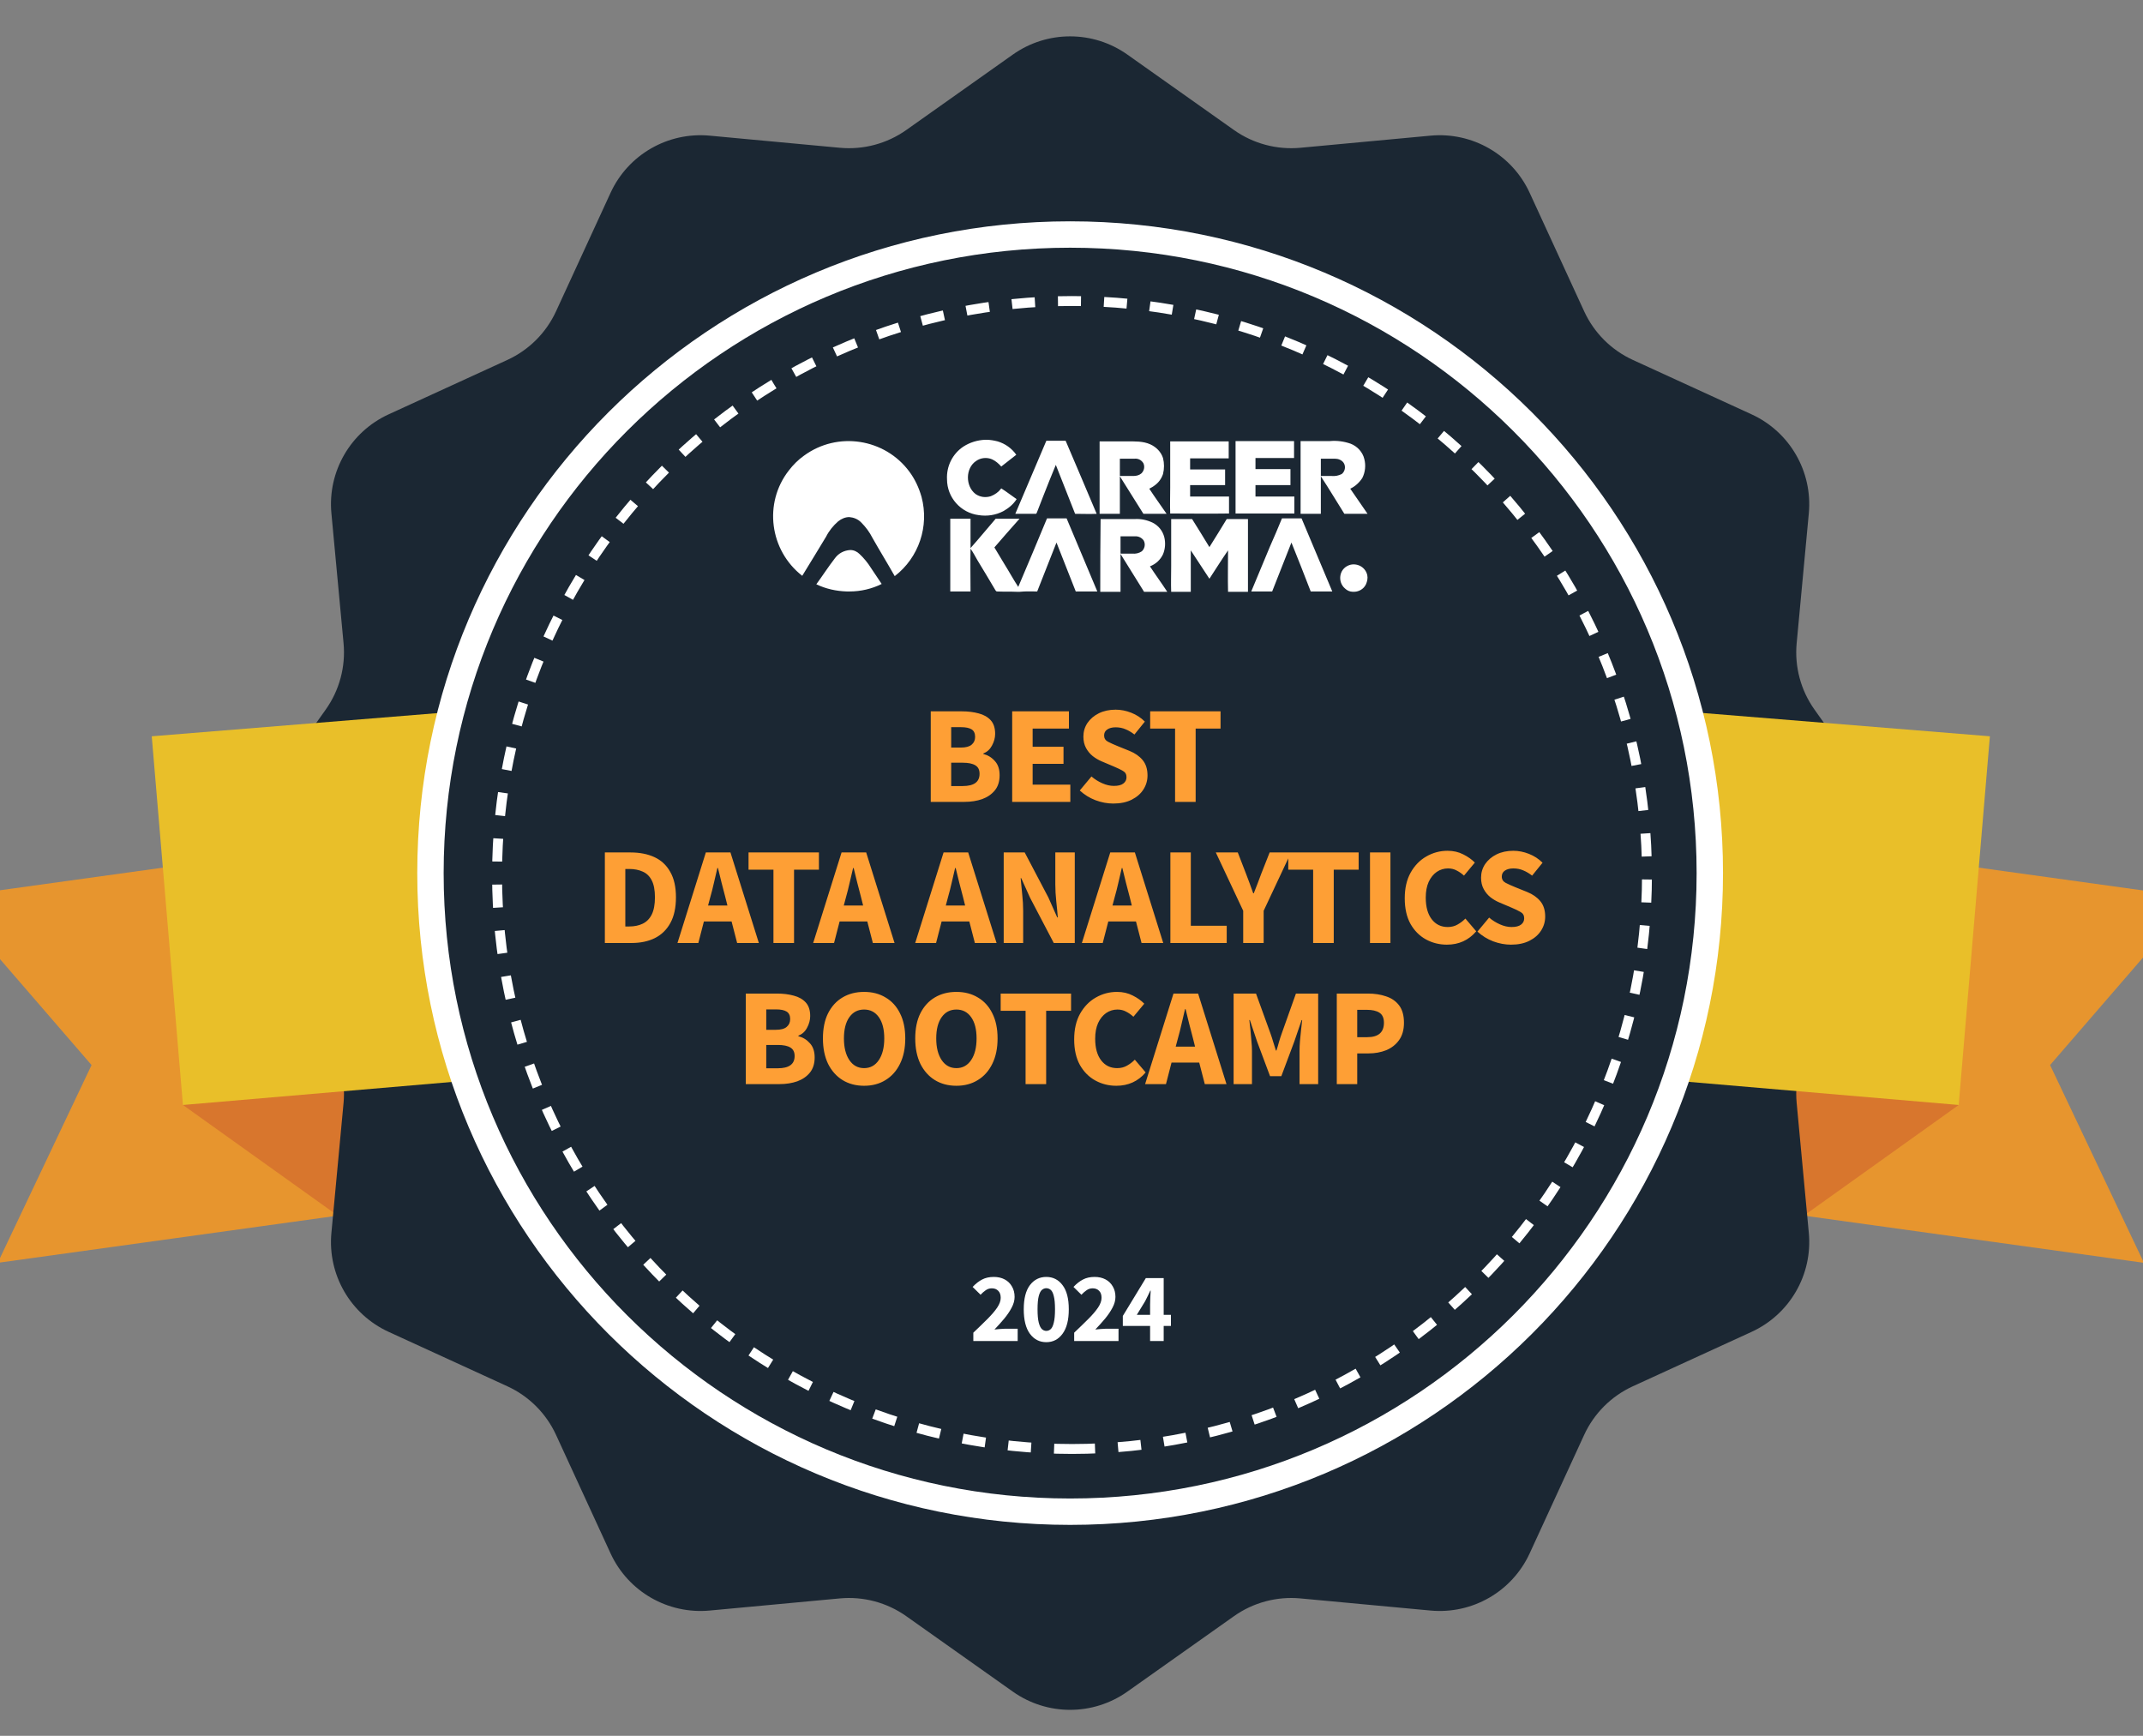
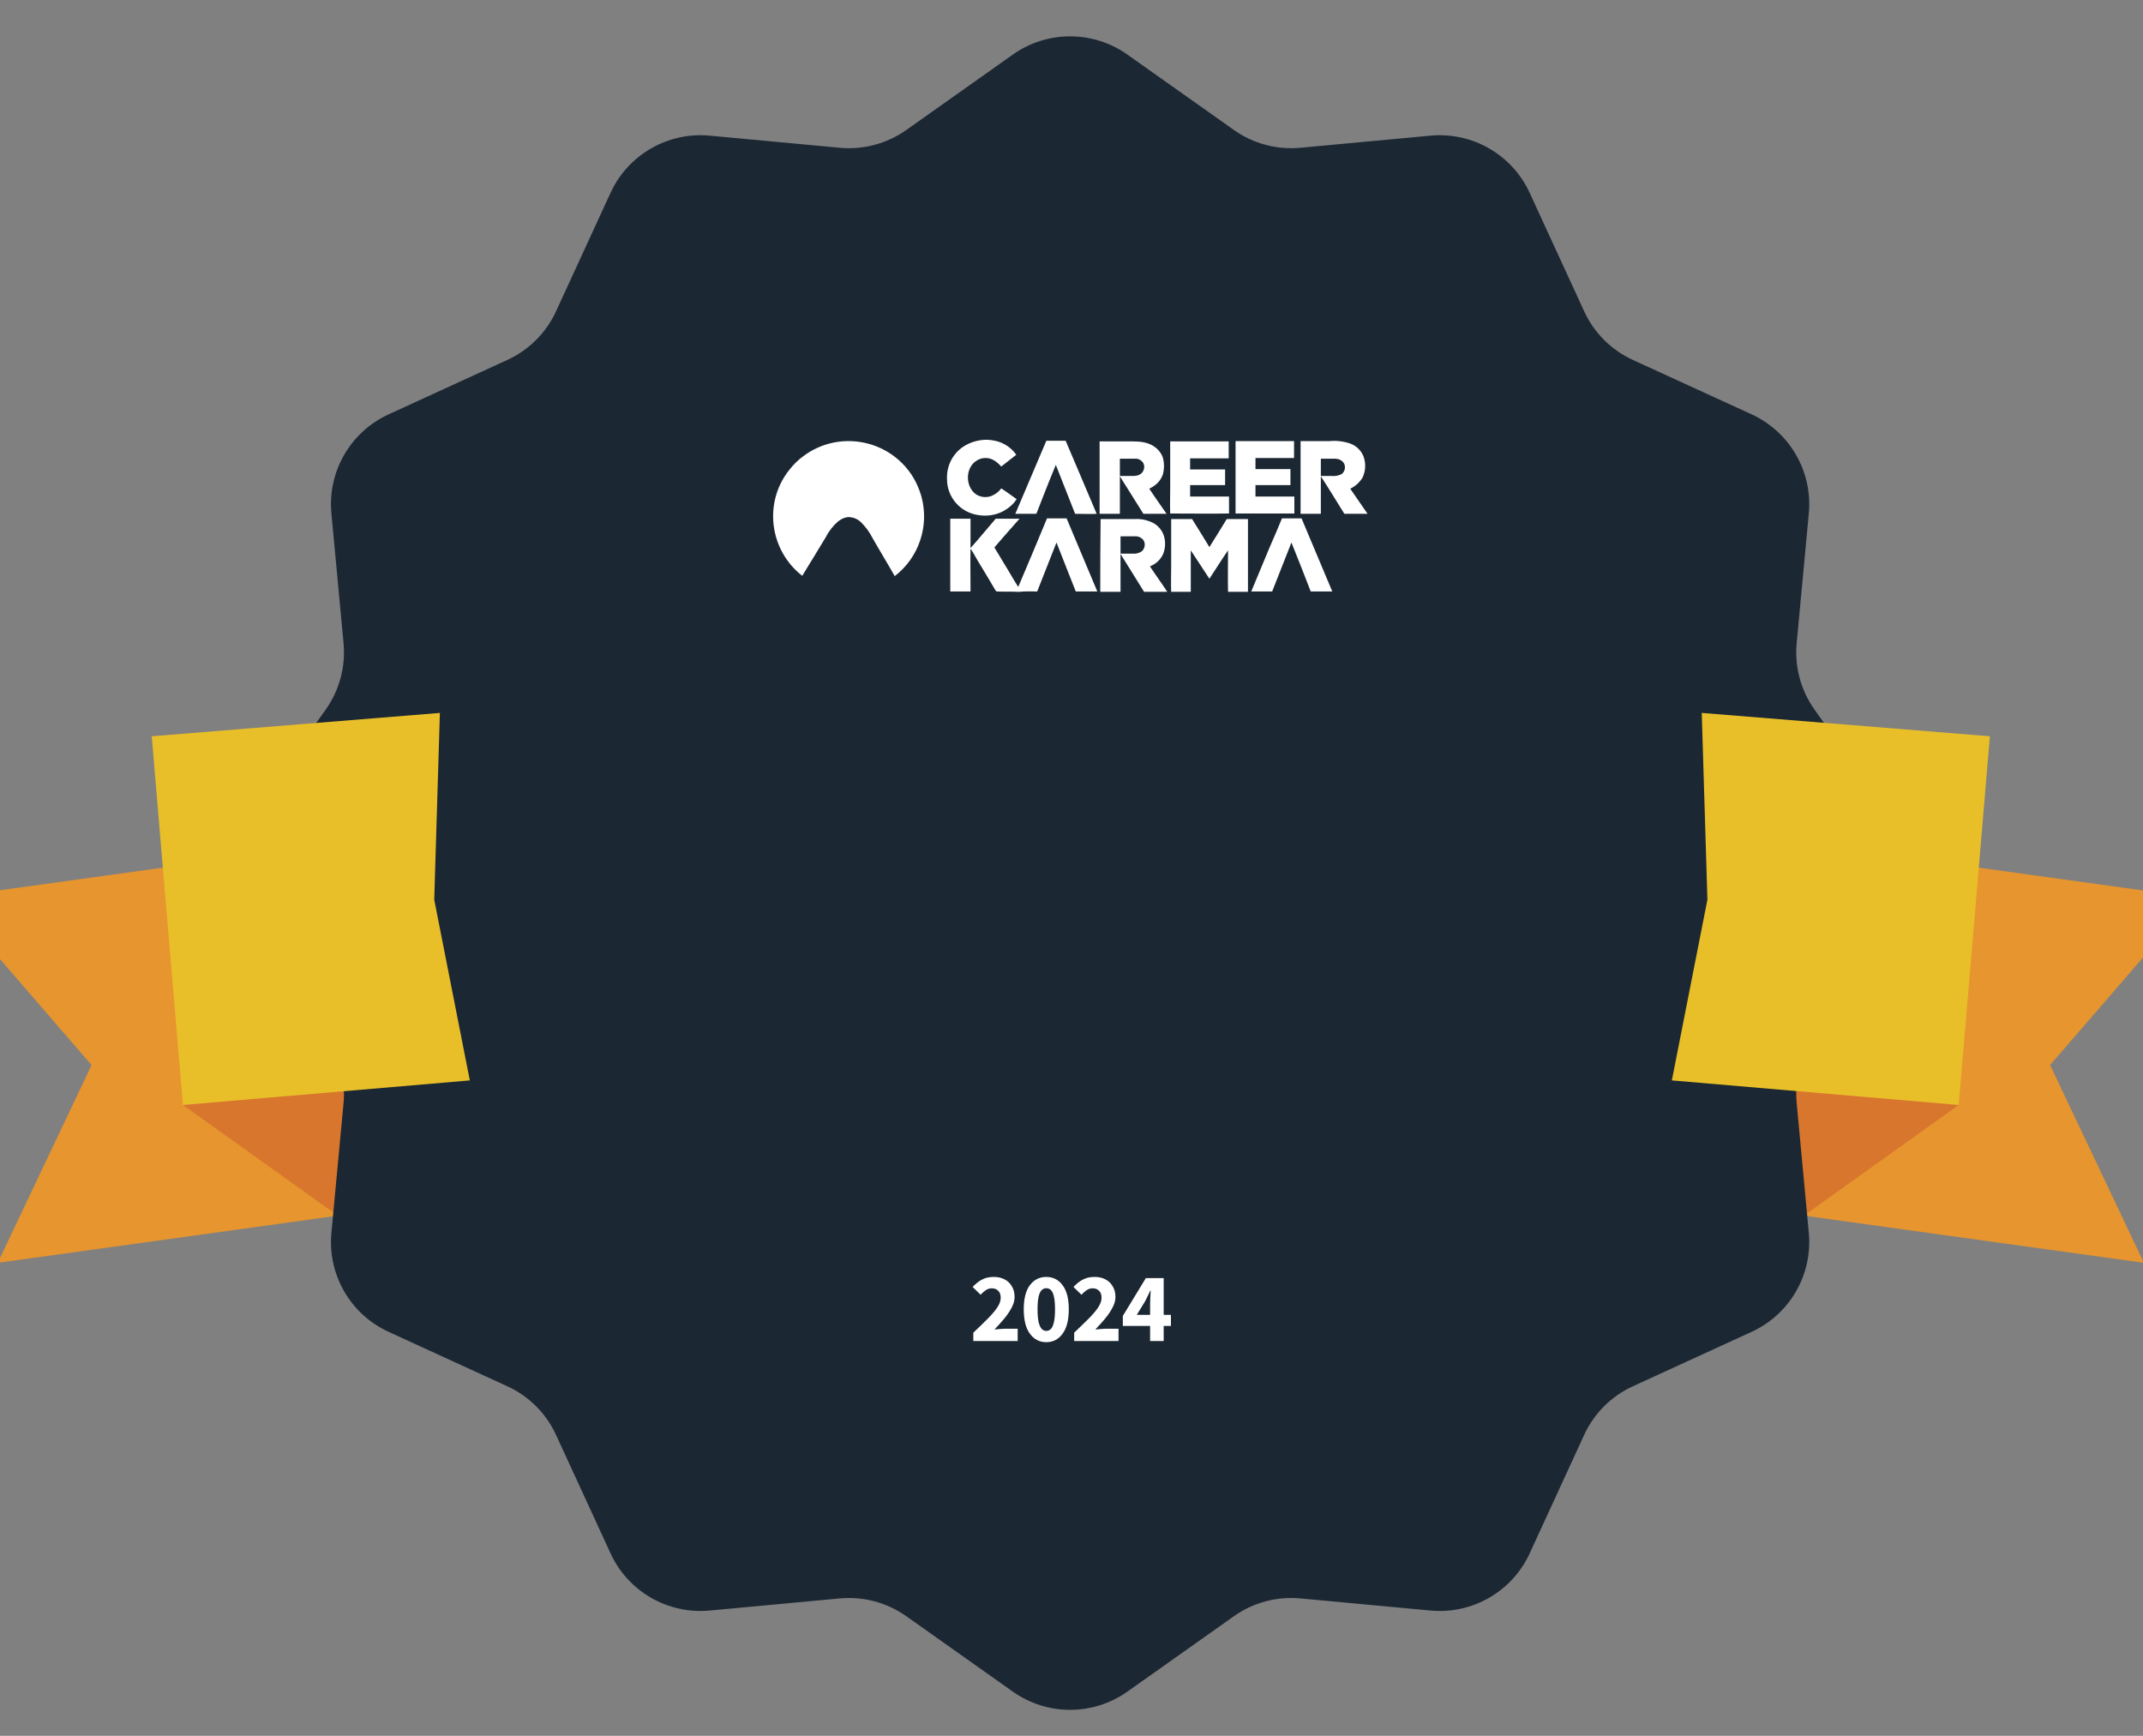
<svg xmlns="http://www.w3.org/2000/svg" width="121" height="98" viewBox="0 0 121 98" fill="none">
  <rect x="0" y="0" width="121" height="98" fill="#808080" stroke="none" />
  <path d="M-3 50.678L17.825 47.788L20.698 68.406L-0.128 71.296L5.17 60.13L-3 50.678Z" fill="#E7952E" />
  <path d="M123.924 50.678L103.099 47.788L100.227 68.406L121.052 71.296L115.754 60.13L123.924 50.678Z" fill="#E7952E" />
  <path d="M19.037 68.607L10.33 62.384L16.027 57.555H22.477L22.907 69.68L19.037 68.607Z" fill="#D8762D" />
  <path d="M101.887 68.607L110.595 62.384L104.897 57.555H98.448L98.018 69.68L101.887 68.607Z" fill="#D8762D" />
  <path d="M57.188 3.081C59.125 1.71 61.717 1.71 63.654 3.081L69.672 7.34C70.762 8.111 72.094 8.467 73.424 8.343L80.769 7.659C83.133 7.438 85.378 8.732 86.369 10.886L89.447 17.577C90.005 18.79 90.979 19.763 92.194 20.32L98.898 23.392C101.055 24.381 102.351 26.622 102.131 28.982L101.445 36.313C101.32 37.642 101.677 38.971 102.45 40.059L106.717 46.066C108.09 47.999 108.09 50.587 106.717 52.52L102.45 58.527C101.677 59.615 101.32 60.944 101.445 62.273L102.131 69.604C102.351 71.963 101.055 74.205 98.898 75.194L92.194 78.266C90.979 78.823 90.005 79.796 89.447 81.009L86.369 87.7C85.378 89.854 83.133 91.148 80.769 90.927L73.424 90.242C72.094 90.118 70.762 90.474 69.672 91.246L63.654 95.505C61.717 96.876 59.125 96.876 57.188 95.505L51.171 91.246C50.08 90.474 48.749 90.118 47.418 90.242L40.073 90.927C37.709 91.148 35.464 89.854 34.474 87.7L31.395 81.009C30.837 79.796 29.863 78.823 28.648 78.266L21.945 75.194C19.787 74.205 18.491 71.963 18.712 69.604L19.398 62.273C19.522 60.944 19.165 59.615 18.392 58.527L14.126 52.52C12.752 50.587 12.752 47.999 14.126 46.066L18.392 40.059C19.165 38.971 19.522 37.642 19.398 36.313L18.712 28.982C18.491 26.622 19.787 24.381 21.945 23.392L28.648 20.32C29.863 19.763 30.837 18.79 31.395 17.577L34.474 10.886C35.464 8.732 37.709 7.438 40.073 7.659L47.418 8.343C48.749 8.467 50.08 8.111 51.171 7.34L57.188 3.081Z" fill="#1B2733" />
-   <path d="M60.53 81.805C78.459 81.805 92.993 67.297 92.993 49.4C92.993 31.503 78.459 16.995 60.53 16.995C42.601 16.995 28.066 31.503 28.066 49.4C28.066 67.297 42.601 81.805 60.53 81.805Z" stroke="white" stroke-width="0.559" stroke-dasharray="1.3 1.3" />
  <path d="M8.568 41.569L24.837 40.249L24.518 50.795L26.527 60.997L10.329 62.384L8.568 41.569Z" fill="#E9BF29" />
  <path d="M112.355 41.569L96.086 40.249L96.405 50.795L94.397 60.997L110.594 62.384L112.355 41.569Z" fill="#E9BF29" />
-   <path d="M60.423 85.346C80.371 85.346 96.541 69.204 96.541 49.293C96.541 29.381 80.371 13.24 60.423 13.24C40.475 13.24 24.305 29.381 24.305 49.293C24.305 69.204 40.475 85.346 60.423 85.346Z" stroke="white" stroke-width="1.49" />
  <path d="M55.63 24.828H55.685C55.906 24.828 56.109 24.865 56.331 24.92C56.755 25.049 57.124 25.307 57.382 25.675C57.106 25.896 56.81 26.118 56.534 26.339C56.386 26.173 56.22 26.026 56.017 25.933C55.722 25.805 55.371 25.841 55.113 26.026C54.504 26.431 54.504 27.444 55.076 27.886C55.334 28.07 55.648 28.107 55.943 28.015C56.183 27.922 56.386 27.775 56.534 27.573C56.829 27.757 57.106 27.978 57.401 28.18C57.216 28.475 56.94 28.696 56.644 28.862C56.22 29.083 55.74 29.157 55.261 29.083C54.246 28.954 53.471 28.088 53.471 27.057C53.434 26.32 53.785 25.62 54.393 25.215C54.762 24.976 55.187 24.847 55.63 24.828ZM45.389 25.731C47.29 24.331 49.965 24.755 51.349 26.633C51.663 27.057 51.884 27.536 52.032 28.052C52.474 29.709 51.884 31.477 50.519 32.527C50.113 31.809 49.67 31.09 49.264 30.372C49.098 30.041 48.877 29.746 48.618 29.488C48.434 29.304 48.194 29.212 47.954 29.193C47.733 29.193 47.511 29.285 47.327 29.433C47.05 29.672 46.81 29.967 46.644 30.298C46.201 31.017 45.758 31.772 45.297 32.509C43.452 31.072 43.101 28.401 44.541 26.56C44.78 26.247 45.076 25.952 45.389 25.731ZM59.08 24.884H60.169C60.759 26.247 61.331 27.628 61.921 29.009C61.516 29.028 61.109 29.009 60.704 29.009C60.335 28.088 59.984 27.167 59.615 26.247C59.486 26.541 59.375 26.854 59.246 27.149C59.006 27.738 58.785 28.328 58.545 28.936C58.526 28.954 58.526 29.009 58.489 29.009C58.102 29.009 57.715 29.009 57.327 29.009C57.918 27.628 58.489 26.265 59.08 24.884ZM62.087 24.92C62.604 24.92 63.121 24.92 63.637 24.92C64.08 24.92 64.541 24.902 64.947 25.086C65.279 25.234 65.556 25.51 65.667 25.86C65.741 26.154 65.741 26.467 65.667 26.762C65.575 27.038 65.409 27.259 65.169 27.425C65.076 27.499 64.984 27.536 64.892 27.591C65.206 28.07 65.538 28.53 65.87 29.009C65.427 29.009 65.003 29.009 64.56 29.009C64.117 28.309 63.674 27.591 63.231 26.891C63.231 27.591 63.231 28.309 63.231 29.009C62.844 29.009 62.475 29.009 62.087 29.009C62.087 27.646 62.087 26.283 62.087 24.92ZM63.231 25.896C63.231 26.228 63.231 26.56 63.231 26.873C63.49 26.873 63.73 26.873 63.988 26.873C64.154 26.873 64.32 26.836 64.449 26.725C64.597 26.578 64.652 26.357 64.56 26.154C64.449 25.97 64.265 25.878 64.062 25.896C63.767 25.896 63.508 25.896 63.231 25.896ZM66.073 24.92C67.18 24.92 68.269 24.92 69.376 24.92C69.376 25.234 69.376 25.565 69.376 25.878C68.656 25.878 67.918 25.878 67.198 25.878C67.198 26.081 67.198 26.283 67.198 26.504H69.173C69.173 26.799 69.173 27.094 69.173 27.388C68.508 27.388 67.863 27.388 67.198 27.388C67.198 27.609 67.198 27.812 67.198 28.033C67.936 28.033 68.656 28.033 69.394 28.033C69.394 28.346 69.394 28.678 69.394 28.991C68.287 29.009 67.18 28.991 66.073 28.991C66.054 28.493 66.073 28.015 66.073 27.517C66.073 26.652 66.073 25.786 66.073 24.92ZM69.763 24.902C70.87 24.902 71.959 24.902 73.066 24.902C73.066 25.215 73.066 25.547 73.066 25.86C72.346 25.86 71.608 25.86 70.888 25.86C70.888 26.062 70.888 26.265 70.888 26.486H72.863C72.863 26.78 72.863 27.075 72.863 27.388C72.199 27.388 71.553 27.388 70.888 27.388V28.033C71.627 28.033 72.365 28.033 73.084 28.033C73.084 28.364 73.084 28.678 73.084 28.991H69.763C69.763 27.628 69.763 26.265 69.763 24.902ZM73.435 24.902C73.988 24.902 74.542 24.902 75.096 24.902C75.483 24.865 75.889 24.92 76.258 25.049C76.645 25.197 76.941 25.528 77.033 25.915C77.125 26.265 77.088 26.652 76.922 26.983C76.756 27.241 76.516 27.462 76.239 27.591C76.572 28.07 76.885 28.53 77.217 29.009C76.775 29.009 76.35 29.009 75.907 29.009C75.465 28.309 75.04 27.591 74.579 26.891C74.579 27.591 74.579 28.309 74.579 29.009C74.191 29.009 73.822 29.009 73.435 29.009V24.92M74.579 25.896C74.579 26.228 74.579 26.56 74.579 26.873C74.782 26.873 74.985 26.873 75.188 26.873C75.391 26.891 75.575 26.854 75.76 26.762C75.944 26.615 75.999 26.339 75.87 26.136C75.76 25.97 75.557 25.896 75.372 25.896C75.096 25.896 74.837 25.896 74.56 25.896M59.117 29.267C59.486 29.267 59.855 29.267 60.224 29.267C60.796 30.648 61.386 32.011 61.958 33.393C61.552 33.393 61.147 33.393 60.741 33.393C60.371 32.472 60.021 31.551 59.652 30.63C59.283 31.551 58.932 32.472 58.563 33.393C58.231 33.393 57.918 33.374 57.586 33.411H57.401C57.032 33.393 56.663 33.411 56.294 33.393C56.257 33.393 56.22 33.356 56.202 33.319C55.87 32.748 55.519 32.177 55.187 31.625C55.058 31.403 54.947 31.182 54.799 30.98C54.781 31.79 54.799 32.601 54.799 33.393H53.655C53.655 33.3 53.655 33.227 53.655 33.135C53.655 31.846 53.655 30.556 53.655 29.285C54.043 29.285 54.412 29.285 54.799 29.285C54.799 29.838 54.799 30.39 54.799 30.943C55.279 30.409 55.74 29.838 56.22 29.285C56.663 29.285 57.124 29.285 57.567 29.285C57.087 29.82 56.608 30.372 56.146 30.906C56.331 31.219 56.515 31.514 56.7 31.827C56.977 32.269 57.216 32.711 57.493 33.135C58.028 31.864 58.582 30.575 59.117 29.267ZM72.383 29.267C72.752 29.267 73.121 29.267 73.49 29.267C74.062 30.648 74.653 32.011 75.225 33.393C74.819 33.393 74.413 33.393 74.007 33.393C73.656 32.472 73.287 31.551 72.918 30.63C72.549 31.551 72.199 32.472 71.83 33.393H70.649C70.999 32.545 71.35 31.716 71.7 30.869C71.94 30.335 72.162 29.801 72.383 29.267ZM62.143 29.304C62.788 29.304 63.434 29.304 64.08 29.304C64.431 29.285 64.763 29.359 65.076 29.506C65.409 29.672 65.648 29.967 65.741 30.335C65.815 30.648 65.796 30.98 65.667 31.293C65.519 31.606 65.261 31.846 64.929 31.974C65.243 32.453 65.593 32.932 65.907 33.411H64.597C64.154 32.711 63.711 31.974 63.268 31.274C63.268 31.993 63.268 32.693 63.268 33.411H62.124C62.124 32.03 62.124 30.667 62.143 29.304ZM63.268 30.28C63.268 30.611 63.268 30.925 63.268 31.238L63.287 31.256C63.508 31.256 63.711 31.256 63.932 31.256C64.117 31.274 64.302 31.238 64.468 31.127C64.634 30.98 64.689 30.722 64.578 30.519C64.468 30.354 64.265 30.262 64.08 30.28C63.803 30.28 63.527 30.28 63.268 30.28ZM66.11 29.304C66.516 29.304 66.903 29.304 67.309 29.304C67.641 29.82 67.955 30.354 68.287 30.888C68.619 30.372 68.933 29.838 69.265 29.304C69.671 29.304 70.058 29.304 70.464 29.304C70.464 30.667 70.464 32.048 70.464 33.411H69.339C69.32 32.637 69.339 31.846 69.339 31.072C68.97 31.606 68.638 32.14 68.287 32.674C67.936 32.14 67.586 31.606 67.235 31.072C67.235 31.846 67.235 32.637 67.235 33.411H66.128C66.11 32.932 66.128 32.435 66.128 31.956C66.128 31.072 66.128 30.188 66.128 29.304H66.11Z" fill="white" />
-   <path d="M47.144 31.514C47.346 31.238 47.66 31.072 48.011 31.053C48.214 31.053 48.398 31.146 48.527 31.274C48.785 31.514 49.007 31.79 49.191 32.085C49.395 32.38 49.579 32.674 49.782 32.969C49.228 33.245 48.601 33.392 47.974 33.392H47.808C47.217 33.374 46.627 33.245 46.092 32.987C46.442 32.508 46.774 31.993 47.144 31.514ZM76.259 31.882C76.683 31.79 77.108 32.048 77.2 32.472C77.237 32.637 77.2 32.822 77.126 32.987C76.997 33.264 76.702 33.429 76.388 33.411C76.222 33.411 76.056 33.337 75.945 33.227C75.724 33.042 75.632 32.748 75.687 32.472C75.743 32.177 75.964 31.956 76.259 31.882Z" fill="white" />
-   <path d="M52.553 45.272V40.16H54.304C54.66 40.16 54.98 40.2 55.263 40.278C55.545 40.351 55.77 40.479 55.938 40.662C56.105 40.845 56.189 41.101 56.189 41.43C56.189 41.655 56.129 41.877 56.008 42.097C55.893 42.311 55.731 42.457 55.522 42.536V42.567C55.783 42.635 56.001 42.768 56.173 42.967C56.352 43.16 56.441 43.427 56.441 43.767C56.441 44.117 56.352 44.401 56.173 44.621C55.995 44.84 55.757 45.005 55.459 45.115C55.16 45.219 54.825 45.272 54.453 45.272H52.553ZM53.707 42.206H54.249C54.532 42.206 54.736 42.151 54.862 42.042C54.993 41.932 55.058 41.786 55.058 41.603C55.058 41.404 54.993 41.263 54.862 41.179C54.731 41.096 54.529 41.054 54.257 41.054H53.707V42.206ZM53.707 44.378H54.359C54.993 44.378 55.309 44.148 55.309 43.688C55.309 43.463 55.231 43.304 55.074 43.21C54.917 43.111 54.679 43.061 54.359 43.061H53.707V44.378ZM57.151 45.272V40.16H60.355V41.133H58.306V42.159H60.049V43.124H58.306V44.3H60.434V45.272H57.151ZM62.86 45.366C62.525 45.366 62.189 45.303 61.854 45.178C61.524 45.052 61.229 44.869 60.967 44.629L61.627 43.837C61.81 43.994 62.014 44.122 62.239 44.221C62.464 44.321 62.682 44.37 62.891 44.37C63.132 44.37 63.31 44.326 63.425 44.237C63.545 44.148 63.606 44.028 63.606 43.876C63.606 43.714 63.538 43.597 63.402 43.523C63.271 43.445 63.093 43.359 62.867 43.265L62.2 42.983C62.027 42.909 61.862 42.813 61.705 42.692C61.548 42.567 61.42 42.413 61.32 42.23C61.221 42.047 61.171 41.833 61.171 41.587C61.171 41.305 61.247 41.049 61.399 40.819C61.556 40.589 61.771 40.406 62.043 40.27C62.32 40.134 62.637 40.066 62.993 40.066C63.286 40.066 63.58 40.124 63.873 40.239C64.166 40.354 64.423 40.521 64.642 40.74L64.053 41.469C63.886 41.339 63.718 41.239 63.551 41.172C63.383 41.099 63.197 41.062 62.993 41.062C62.794 41.062 62.635 41.104 62.514 41.187C62.399 41.266 62.341 41.378 62.341 41.524C62.341 41.681 62.414 41.799 62.561 41.877C62.713 41.956 62.899 42.039 63.119 42.128L63.779 42.395C64.087 42.52 64.334 42.692 64.517 42.912C64.7 43.132 64.792 43.422 64.792 43.782C64.792 44.064 64.716 44.326 64.564 44.566C64.412 44.807 64.192 45 63.904 45.146C63.616 45.293 63.268 45.366 62.86 45.366ZM66.348 45.272V41.133H64.942V40.16H68.916V41.133H67.51V45.272H66.348ZM34.152 53.239V48.127H35.597C36.121 48.127 36.574 48.216 36.956 48.394C37.338 48.571 37.634 48.848 37.844 49.225C38.058 49.596 38.166 50.074 38.166 50.659C38.166 51.245 38.061 51.728 37.851 52.11C37.642 52.491 37.349 52.776 36.972 52.964C36.6 53.147 36.163 53.239 35.66 53.239H34.152ZM35.307 52.306H35.527C35.82 52.306 36.074 52.253 36.289 52.149C36.508 52.044 36.679 51.872 36.799 51.632C36.919 51.391 36.98 51.067 36.98 50.659C36.98 50.252 36.919 49.933 36.799 49.703C36.679 49.468 36.508 49.303 36.289 49.209C36.074 49.11 35.82 49.06 35.527 49.06H35.307V52.306ZM40.105 50.651L39.98 51.122H41.072L40.954 50.651C40.886 50.395 40.815 50.124 40.742 49.836C40.674 49.549 40.605 49.272 40.538 49.005H40.506C40.443 49.277 40.378 49.556 40.31 49.844C40.247 50.126 40.179 50.395 40.105 50.651ZM38.252 53.239L39.854 48.127H41.244L42.847 53.239H41.621L41.307 52.023H39.744L39.43 53.239H38.252ZM43.671 53.239V49.099H42.265V48.127H46.239V49.099H44.834V53.239H43.671ZM47.768 50.651L47.642 51.122H48.734L48.616 50.651C48.548 50.395 48.477 50.124 48.404 49.836C48.336 49.549 48.268 49.272 48.2 49.005H48.169C48.106 49.277 48.04 49.556 47.972 49.844C47.909 50.126 47.841 50.395 47.768 50.651ZM45.914 53.239L47.517 48.127H48.907L50.509 53.239H49.284L48.97 52.023H47.407L47.093 53.239H45.914ZM53.528 50.651L53.403 51.122H54.494L54.376 50.651C54.308 50.395 54.238 50.124 54.164 49.836C54.096 49.549 54.028 49.272 53.96 49.005H53.929C53.866 49.277 53.8 49.556 53.733 49.844C53.67 50.126 53.602 50.395 53.528 50.651ZM51.675 53.239L53.277 48.127H54.667L56.269 53.239H55.044L54.73 52.023H53.167L52.853 53.239H51.675ZM56.672 53.239V48.127H57.858L59.193 50.667L59.695 51.796H59.727C59.706 51.524 59.677 51.221 59.64 50.887C59.604 50.552 59.586 50.233 59.586 49.93V48.127H60.685V53.239H59.499L58.164 50.691L57.661 49.578H57.63C57.656 49.86 57.685 50.163 57.716 50.487C57.753 50.811 57.771 51.124 57.771 51.428V53.239H56.672ZM62.939 50.651L62.814 51.122H63.905L63.788 50.651C63.719 50.395 63.649 50.124 63.575 49.836C63.507 49.549 63.439 49.272 63.371 49.005H63.34C63.277 49.277 63.212 49.556 63.144 49.844C63.081 50.126 63.013 50.395 62.939 50.651ZM61.086 53.239L62.688 48.127H64.078L65.68 53.239H64.455L64.141 52.023H62.578L62.264 53.239H61.086ZM66.083 53.239V48.127H67.237V52.267H69.264V53.239H66.083ZM70.195 53.239V51.42L68.648 48.127H69.889L70.344 49.303C70.418 49.496 70.489 49.685 70.557 49.867C70.625 50.045 70.693 50.233 70.761 50.432H70.792C70.866 50.233 70.939 50.045 71.012 49.867C71.085 49.685 71.156 49.496 71.224 49.303L71.688 48.127H72.897L71.35 51.42V53.239H70.195ZM74.144 53.239V49.099H72.739V48.127H76.713V49.099H75.307V53.239H74.144ZM77.354 53.239V48.127H78.508V53.239H77.354ZM81.695 53.333C81.266 53.333 80.871 53.233 80.509 53.035C80.148 52.836 79.858 52.544 79.638 52.157C79.423 51.765 79.316 51.284 79.316 50.714C79.316 50.15 79.426 49.669 79.645 49.272C79.871 48.869 80.166 48.564 80.533 48.355C80.905 48.14 81.305 48.033 81.735 48.033C82.064 48.033 82.36 48.101 82.622 48.237C82.884 48.368 83.101 48.522 83.274 48.699L82.661 49.436C82.531 49.316 82.392 49.219 82.245 49.146C82.104 49.068 81.942 49.029 81.758 49.029C81.528 49.029 81.316 49.094 81.122 49.225C80.934 49.355 80.782 49.544 80.667 49.789C80.557 50.035 80.502 50.33 80.502 50.675C80.502 51.198 80.614 51.605 80.839 51.898C81.064 52.191 81.365 52.337 81.743 52.337C81.952 52.337 82.138 52.29 82.3 52.196C82.468 52.102 82.614 51.989 82.74 51.859L83.353 52.58C82.923 53.082 82.371 53.333 81.695 53.333ZM85.314 53.333C84.979 53.333 84.644 53.27 84.308 53.145C83.979 53.019 83.683 52.836 83.421 52.596L84.081 51.804C84.264 51.961 84.468 52.089 84.693 52.188C84.918 52.288 85.136 52.337 85.345 52.337C85.586 52.337 85.764 52.293 85.879 52.204C86 52.115 86.06 51.995 86.06 51.843C86.06 51.681 85.992 51.564 85.856 51.49C85.725 51.412 85.547 51.326 85.322 51.232L84.654 50.949C84.481 50.876 84.316 50.78 84.159 50.659C84.002 50.534 83.874 50.38 83.775 50.197C83.675 50.014 83.625 49.8 83.625 49.554C83.625 49.272 83.701 49.016 83.853 48.786C84.01 48.556 84.225 48.373 84.497 48.237C84.775 48.101 85.091 48.033 85.447 48.033C85.74 48.033 86.034 48.091 86.327 48.206C86.62 48.321 86.877 48.488 87.097 48.707L86.508 49.436C86.34 49.306 86.172 49.206 86.005 49.139C85.837 49.065 85.651 49.029 85.447 49.029C85.248 49.029 85.089 49.071 84.968 49.154C84.853 49.233 84.795 49.345 84.795 49.491C84.795 49.648 84.869 49.766 85.015 49.844C85.167 49.922 85.353 50.006 85.573 50.095L86.233 50.361C86.542 50.487 86.788 50.659 86.971 50.879C87.154 51.098 87.246 51.389 87.246 51.749C87.246 52.031 87.17 52.293 87.018 52.533C86.866 52.773 86.646 52.967 86.358 53.113C86.07 53.26 85.722 53.333 85.314 53.333ZM42.11 61.206V56.094H43.862C44.218 56.094 44.537 56.133 44.82 56.212C45.102 56.285 45.328 56.413 45.495 56.596C45.663 56.779 45.746 57.035 45.746 57.364C45.746 57.589 45.686 57.811 45.566 58.031C45.451 58.245 45.288 58.391 45.079 58.469V58.501C45.341 58.569 45.558 58.702 45.731 58.901C45.909 59.094 45.998 59.361 45.998 59.7C45.998 60.05 45.909 60.335 45.731 60.555C45.553 60.774 45.315 60.939 45.016 61.049C44.718 61.153 44.383 61.206 44.011 61.206H42.11ZM43.265 58.14H43.807C44.089 58.14 44.294 58.085 44.419 57.975C44.55 57.866 44.615 57.719 44.615 57.536C44.615 57.338 44.55 57.197 44.419 57.113C44.288 57.03 44.087 56.988 43.814 56.988H43.265V58.14ZM43.265 60.312H43.916C44.55 60.312 44.867 60.082 44.867 59.622C44.867 59.397 44.788 59.238 44.631 59.144C44.474 59.044 44.236 58.995 43.916 58.995H43.265V60.312ZM48.79 61.3C48.329 61.3 47.923 61.193 47.572 60.978C47.227 60.764 46.954 60.458 46.755 60.061C46.562 59.658 46.465 59.18 46.465 58.626C46.465 58.067 46.562 57.594 46.755 57.207C46.954 56.815 47.227 56.517 47.572 56.313C47.923 56.104 48.329 56 48.79 56C49.25 56 49.654 56.104 49.999 56.313C50.35 56.517 50.622 56.815 50.816 57.207C51.015 57.599 51.114 58.072 51.114 58.626C51.114 59.18 51.015 59.658 50.816 60.061C50.622 60.458 50.35 60.764 49.999 60.978C49.654 61.193 49.25 61.3 48.79 61.3ZM48.79 60.304C49.14 60.304 49.418 60.152 49.622 59.849C49.826 59.546 49.928 59.138 49.928 58.626C49.928 58.114 49.826 57.714 49.622 57.427C49.418 57.139 49.14 56.996 48.79 56.996C48.439 56.996 48.161 57.139 47.957 57.427C47.753 57.714 47.651 58.114 47.651 58.626C47.651 59.138 47.753 59.546 47.957 59.849C48.161 60.152 48.439 60.304 48.79 60.304ZM54.001 61.3C53.541 61.3 53.135 61.193 52.784 60.978C52.438 60.764 52.166 60.458 51.967 60.061C51.774 59.658 51.677 59.18 51.677 58.626C51.677 58.067 51.774 57.594 51.967 57.207C52.166 56.815 52.438 56.517 52.784 56.313C53.135 56.104 53.541 56 54.001 56C54.462 56 54.865 56.104 55.211 56.313C55.562 56.517 55.834 56.815 56.028 57.207C56.227 57.599 56.326 58.072 56.326 58.626C56.326 59.18 56.227 59.658 56.028 60.061C55.834 60.458 55.562 60.764 55.211 60.978C54.865 61.193 54.462 61.3 54.001 61.3ZM54.001 60.304C54.352 60.304 54.63 60.152 54.834 59.849C55.038 59.546 55.14 59.138 55.14 58.626C55.14 58.114 55.038 57.714 54.834 57.427C54.63 57.139 54.352 56.996 54.001 56.996C53.651 56.996 53.373 57.139 53.169 57.427C52.965 57.714 52.862 58.114 52.862 58.626C52.862 59.138 52.965 59.546 53.169 59.849C53.373 60.152 53.651 60.304 54.001 60.304ZM57.907 61.206V57.066H56.501V56.094H60.475V57.066H59.069V61.206H57.907ZM63.03 61.3C62.601 61.3 62.206 61.2 61.844 61.002C61.483 60.803 61.193 60.51 60.973 60.124C60.758 59.732 60.651 59.251 60.651 58.681C60.651 58.117 60.761 57.636 60.98 57.239C61.206 56.836 61.502 56.53 61.868 56.321C62.24 56.107 62.64 56 63.07 56C63.4 56 63.695 56.068 63.957 56.204C64.219 56.334 64.436 56.489 64.609 56.666L63.996 57.403C63.865 57.283 63.727 57.186 63.58 57.113C63.439 57.035 63.276 56.996 63.093 56.996C62.863 56.996 62.651 57.061 62.457 57.192C62.269 57.322 62.117 57.51 62.002 57.756C61.892 58.002 61.837 58.297 61.837 58.642C61.837 59.164 61.949 59.572 62.174 59.865C62.399 60.158 62.7 60.304 63.077 60.304C63.287 60.304 63.473 60.257 63.635 60.163C63.803 60.069 63.949 59.956 64.075 59.826L64.688 60.547C64.258 61.049 63.706 61.3 63.03 61.3ZM66.51 58.618L66.384 59.089H67.476L67.358 58.618C67.29 58.362 67.219 58.091 67.146 57.803C67.078 57.516 67.01 57.239 66.942 56.972H66.91C66.847 57.244 66.782 57.523 66.714 57.811C66.651 58.093 66.583 58.362 66.51 58.618ZM64.656 61.206L66.258 56.094H67.649L69.251 61.206H68.026L67.711 59.99H66.148L65.834 61.206H64.656ZM69.653 61.206V56.094H70.918L71.742 58.368C71.795 58.514 71.844 58.668 71.891 58.83C71.939 58.992 71.988 59.151 72.041 59.308H72.072C72.124 59.151 72.172 58.992 72.214 58.83C72.261 58.668 72.311 58.514 72.363 58.368L73.172 56.094H74.428V61.206H73.376V59.332C73.376 59.164 73.384 58.979 73.4 58.775C73.42 58.566 73.441 58.357 73.462 58.148C73.489 57.939 73.51 57.753 73.525 57.591H73.494L73.078 58.807L72.347 60.759H71.711L70.981 58.807L70.572 57.591H70.541C70.562 57.753 70.583 57.939 70.604 58.148C70.624 58.357 70.643 58.566 70.659 58.775C70.68 58.979 70.69 59.164 70.69 59.332V61.206H69.653ZM75.479 61.206V56.094H77.238C77.615 56.094 77.955 56.146 78.259 56.251C78.568 56.35 78.814 56.52 78.997 56.76C79.18 57.001 79.272 57.327 79.272 57.74C79.272 58.138 79.18 58.464 78.997 58.72C78.814 58.976 78.57 59.167 78.267 59.293C77.963 59.413 77.63 59.473 77.269 59.473H76.633V61.206H75.479ZM76.633 58.556H77.198C77.827 58.556 78.141 58.284 78.141 57.74C78.141 57.474 78.057 57.286 77.89 57.176C77.722 57.066 77.481 57.011 77.167 57.011H76.633V58.556Z" fill="#FE9F35" />
  <path d="M54.957 75.709V75.24C55.26 74.953 55.527 74.694 55.758 74.463C55.993 74.228 56.176 74.013 56.307 73.82C56.438 73.622 56.503 73.439 56.503 73.272C56.503 73.097 56.456 72.964 56.363 72.875C56.273 72.781 56.152 72.735 55.999 72.735C55.872 72.735 55.756 72.772 55.652 72.847C55.551 72.918 55.456 73.001 55.366 73.098L54.918 72.657C55.094 72.47 55.273 72.331 55.456 72.237C55.639 72.141 55.857 72.092 56.111 72.092C56.346 72.092 56.552 72.139 56.727 72.232C56.903 72.325 57.039 72.457 57.136 72.629C57.237 72.796 57.287 72.994 57.287 73.221C57.287 73.419 57.231 73.622 57.119 73.831C57.011 74.036 56.871 74.243 56.699 74.451C56.527 74.656 56.344 74.859 56.15 75.061C56.24 75.05 56.341 75.04 56.453 75.033C56.565 75.022 56.662 75.016 56.744 75.016H57.461V75.709H54.957ZM59.076 75.776C58.695 75.776 58.387 75.618 58.151 75.301C57.92 74.984 57.804 74.524 57.804 73.92C57.804 73.316 57.92 72.862 58.151 72.556C58.387 72.247 58.695 72.092 59.076 72.092C59.456 72.092 59.763 72.247 59.994 72.556C60.229 72.862 60.347 73.316 60.347 73.92C60.347 74.524 60.229 74.984 59.994 75.301C59.763 75.618 59.456 75.776 59.076 75.776ZM59.076 75.139C59.169 75.139 59.253 75.106 59.328 75.038C59.403 74.968 59.46 74.844 59.501 74.669C59.546 74.494 59.569 74.245 59.569 73.92C59.569 73.596 59.546 73.348 59.501 73.177C59.46 73.005 59.403 72.888 59.328 72.824C59.253 72.761 59.169 72.729 59.076 72.729C58.986 72.729 58.904 72.761 58.829 72.824C58.755 72.888 58.695 73.005 58.65 73.177C58.605 73.348 58.583 73.596 58.583 73.92C58.583 74.245 58.605 74.494 58.65 74.669C58.695 74.844 58.755 74.968 58.829 75.038C58.904 75.106 58.986 75.139 59.076 75.139ZM60.651 75.709V75.24C60.954 74.953 61.221 74.694 61.452 74.463C61.688 74.228 61.87 74.013 62.001 73.82C62.132 73.622 62.197 73.439 62.197 73.272C62.197 73.097 62.151 72.964 62.057 72.875C61.968 72.781 61.846 72.735 61.693 72.735C61.566 72.735 61.45 72.772 61.346 72.847C61.245 72.918 61.15 73.001 61.06 73.098L60.612 72.657C60.788 72.47 60.967 72.331 61.15 72.237C61.333 72.141 61.551 72.092 61.805 72.092C62.04 72.092 62.246 72.139 62.421 72.232C62.597 72.325 62.733 72.457 62.83 72.629C62.931 72.796 62.981 72.994 62.981 73.221C62.981 73.419 62.925 73.622 62.813 73.831C62.705 74.036 62.565 74.243 62.393 74.451C62.221 74.656 62.038 74.859 61.844 75.061C61.934 75.05 62.035 75.04 62.147 75.033C62.259 75.022 62.356 75.016 62.438 75.016H63.155V75.709H60.651ZM64.187 74.233H64.938V73.657C64.938 73.542 64.941 73.41 64.949 73.26C64.96 73.108 64.968 72.975 64.971 72.864H64.949C64.904 72.96 64.857 73.059 64.809 73.16C64.76 73.26 64.71 73.361 64.658 73.462L64.187 74.233ZM64.938 75.709V74.859H63.398V74.295L64.697 72.159H65.705V74.233H66.114V74.859H65.705V75.709H64.938Z" fill="white" />
</svg>